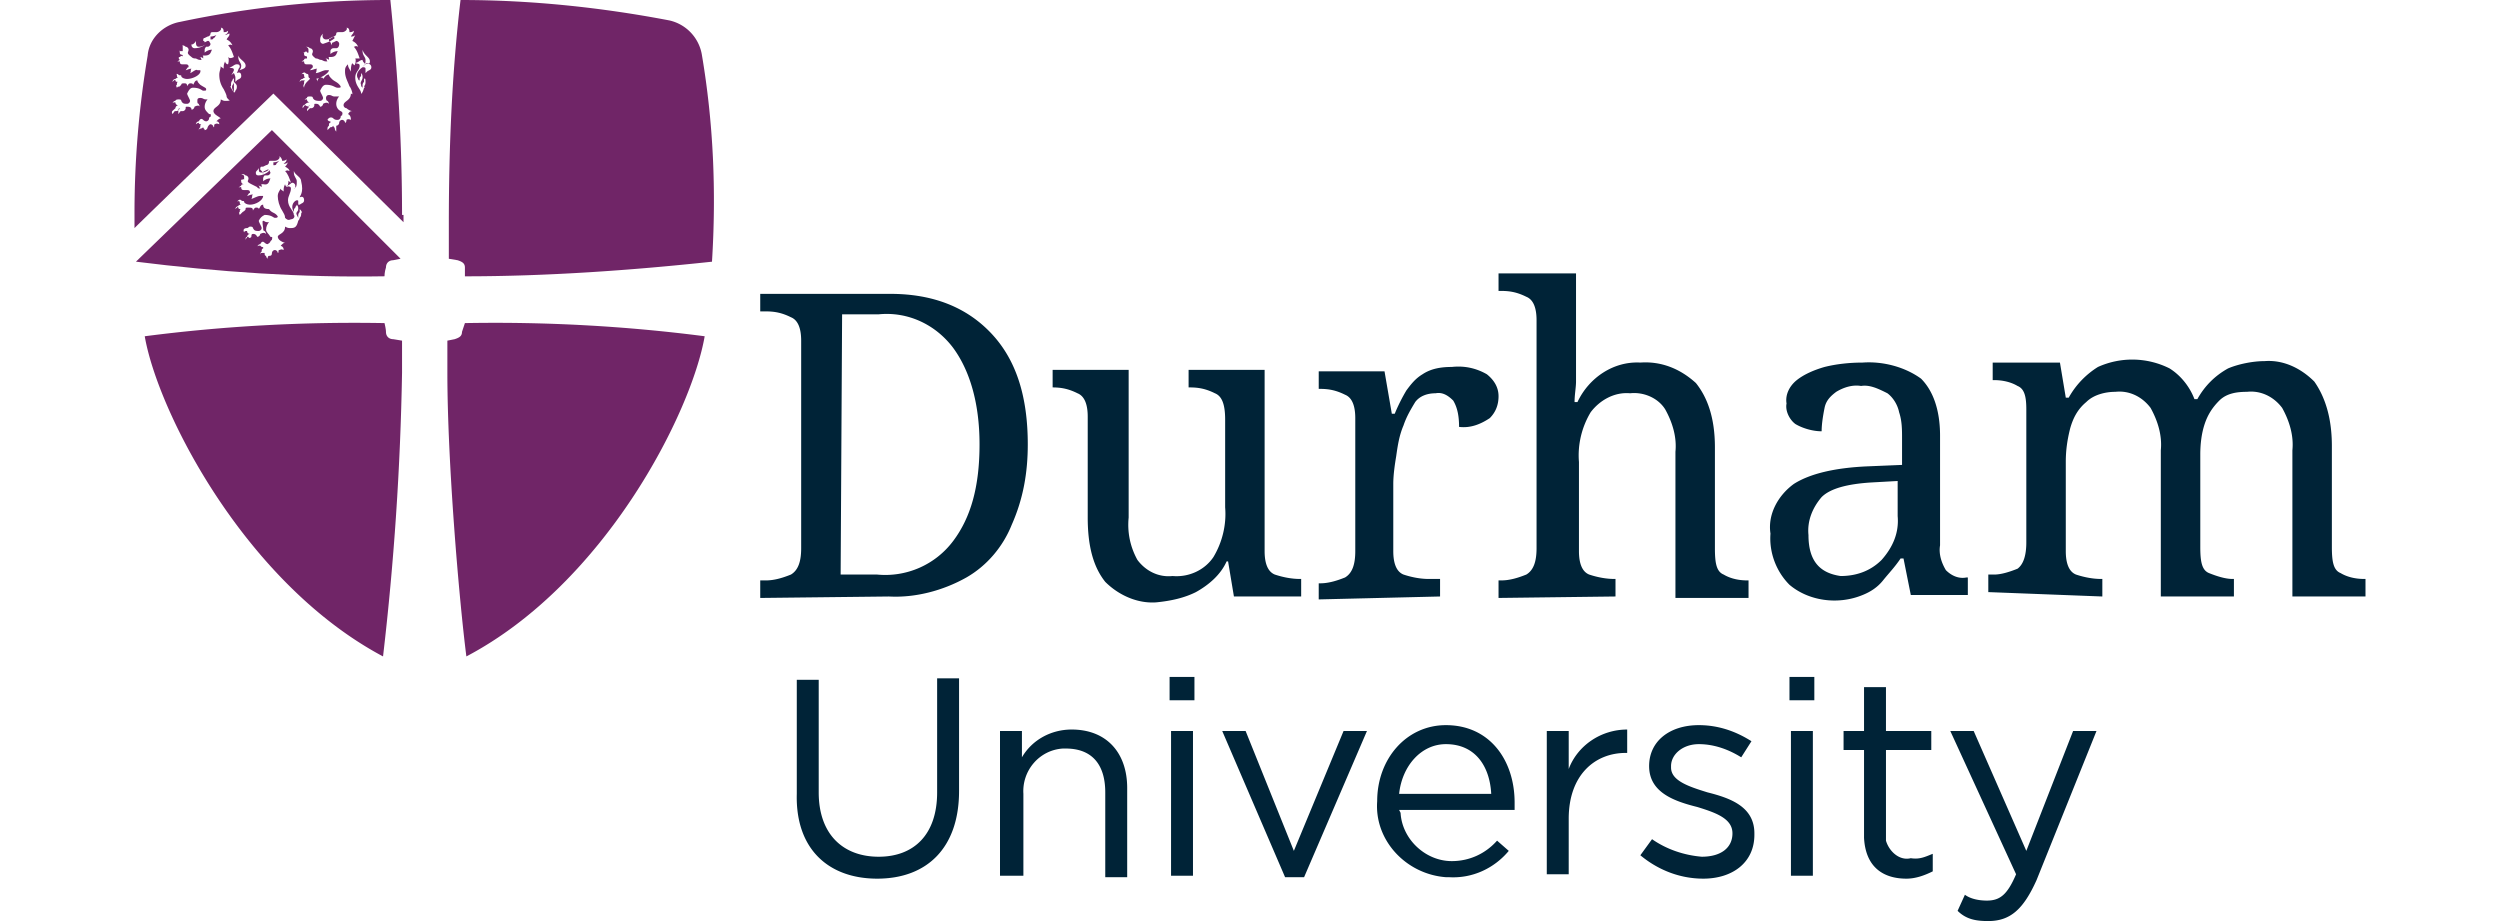
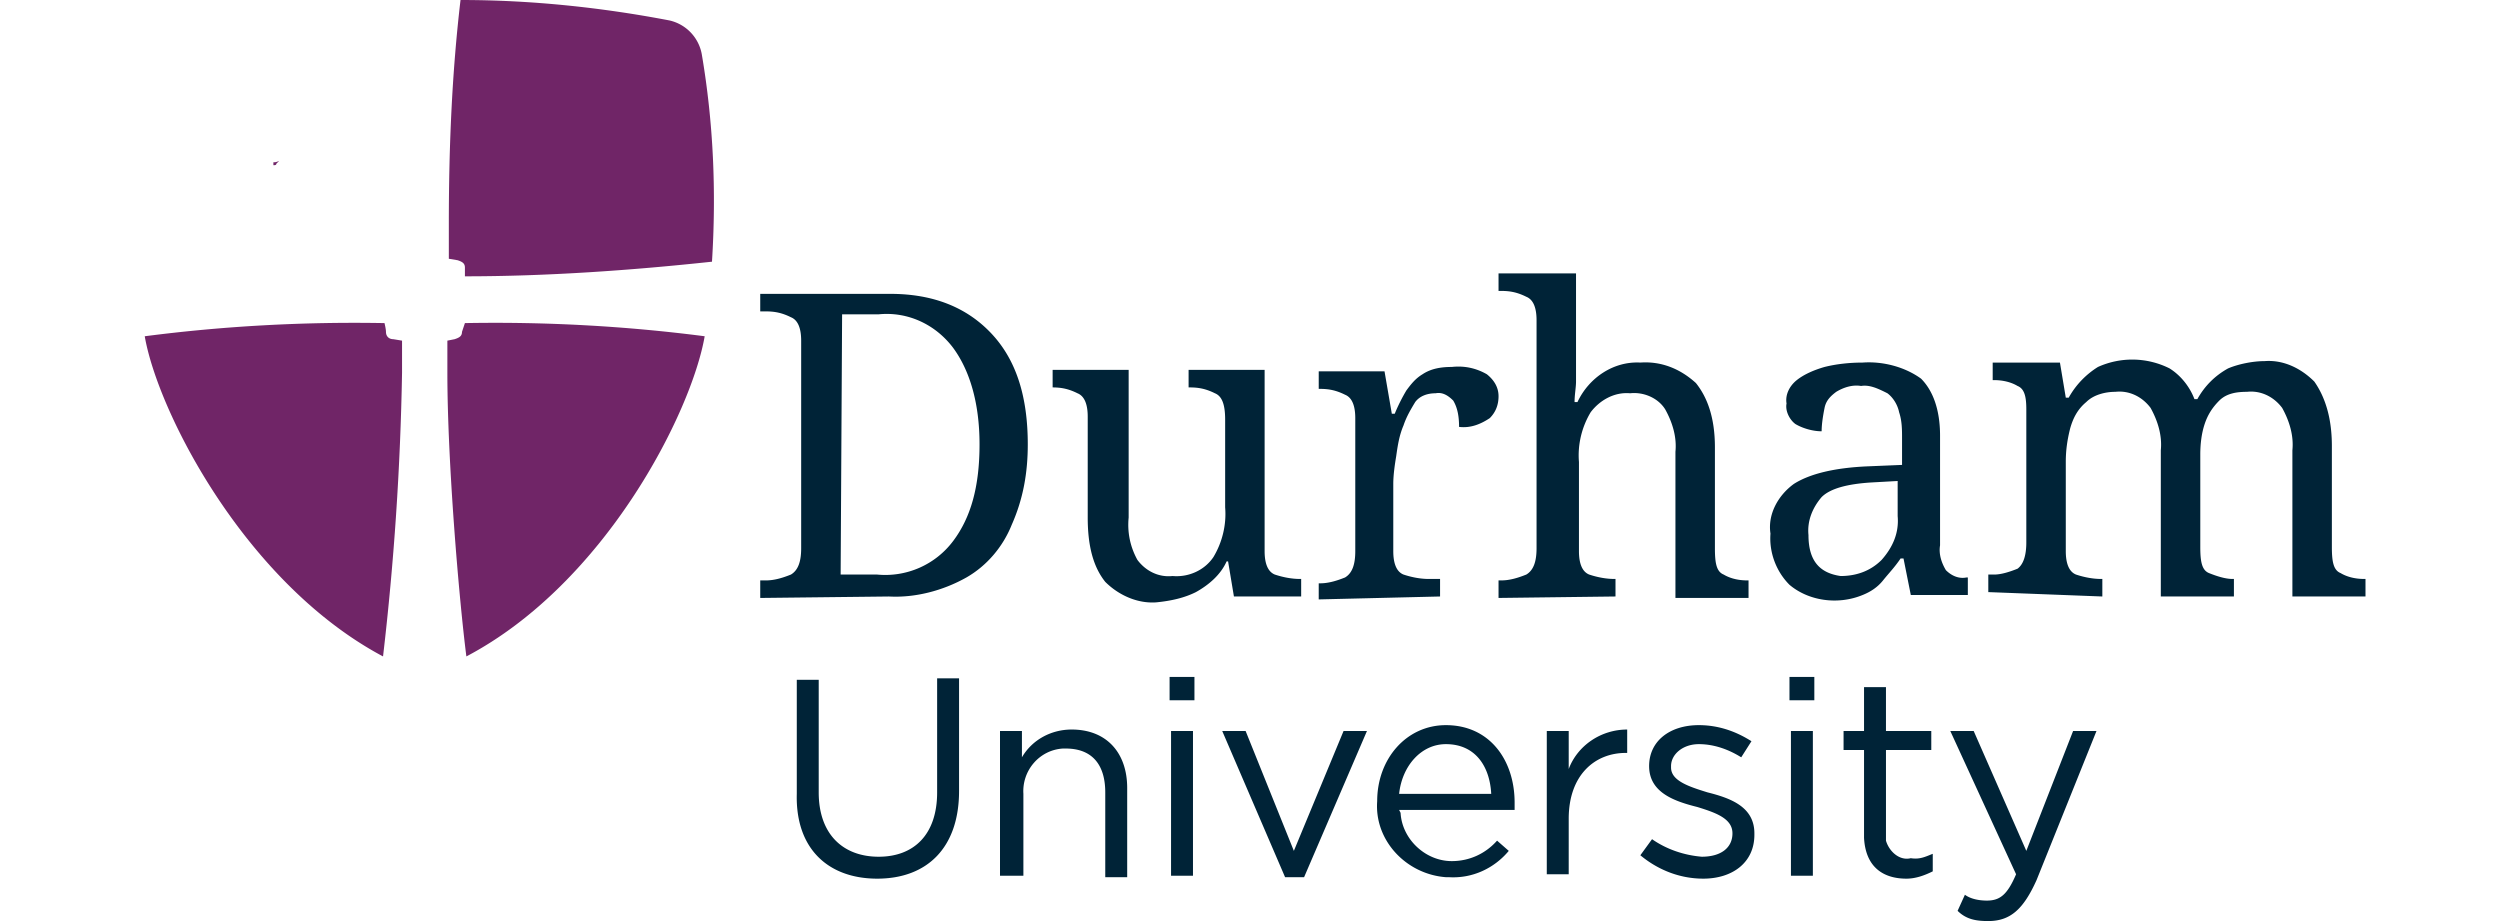
<svg xmlns="http://www.w3.org/2000/svg" xml:space="preserve" id="Layer_1" x="0" y="0" viewBox="0 0 171 63">
  <style>.st0{display:none}.st1{fill:#092869}.st1,.st4{display:inline}.st6{fill-rule:evenodd;clip-rule:evenodd;fill:#1a1d1c}.st10,.st9{display:inline;fill:#621361}.st10{fill:#4f5355}.st11{fill-rule:evenodd;clip-rule:evenodd}.st11,.st12,.st13{display:inline;fill:#231f20}.st13{fill:#141f47}.st17{fill:#be1b2d}.st23{fill:#3680b4}.st25{fill:#fefefe}.st78{fill:#ffb448}.st79,.st82,.st83{display:inline;fill:#101d49}.st82,.st83{fill:#002a53}.st83{fill:#c3002f}.st86{fill:#333}.st91{fill:#fff}.st102{display:inline;fill:#00548f}.st103,.st205,.st206{display:inline;fill:#549dc5}.st205,.st206{fill:#5b3069}.st206{fill:#1476c6}.st213{fill:#272857}.st214{fill:#002337}.st215{fill:#702567}</style>
  <g id="Durham_University">
    <path d="M136 63c1.5 0 2.4-.8 3.3-2.8l4.1-10.2h-1.6l-3.2 8.2L135 50h-1.6l4.5 9.8c-.6 1.4-1.1 1.8-2 1.8-.5 0-1.1-.1-1.5-.4l-.5 1.1c.6.6 1.3.7 2.1.7m-5.6-2.9c.6 0 1.2-.2 1.8-.5v-1.2c-.5.2-.9.4-1.5.3-.8.2-1.5-.5-1.7-1.2v-6.2h3.1V50H129v-3h-1.5v3h-1.4v1.3h1.4v6c.1 2 1.3 2.8 2.9 2.8m-7.9-.2h1.5V50h-1.5zm-.1-12h1.7v-1.6h-1.7zm-5.9 12.2c2 0 3.5-1.1 3.5-3V57c0-1.8-1.6-2.4-3.2-2.8-1.3-.4-2.5-.8-2.5-1.7v-.1c0-.8.8-1.5 1.9-1.5s2.1.4 2.9.9l.7-1.1c-1.1-.7-2.3-1.1-3.6-1.1-2 0-3.4 1.1-3.4 2.8 0 1.8 1.7 2.4 3.3 2.8 1.3.4 2.4.8 2.4 1.8s-.8 1.6-2.1 1.6c-1.2-.1-2.4-.5-3.4-1.2l-.8 1.1c1.2 1 2.7 1.6 4.3 1.6m-10.7-.3h1.5V56c0-3 1.8-4.5 3.9-4.5h.1v-1.6c-1.8 0-3.4 1.1-4 2.7V50h-1.5zm-10.1-5.5c.2-1.9 1.5-3.4 3.2-3.4 2 0 3 1.5 3.1 3.4zm0 1.1h7.9v-.5c0-2.9-1.7-5.3-4.7-5.3-2.7 0-4.7 2.3-4.7 5.2-.2 2.7 2 5 4.7 5.2h.2c1.6.1 3.1-.6 4.1-1.8l-.8-.7c-.8.9-1.9 1.4-3.1 1.4-1.8 0-3.4-1.5-3.5-3.3M87.9 60h1.3l4.3-10h-1.6l-3.4 8.2-3.3-8.2h-1.6zm-7.8-.1h1.5V50h-1.5zm-.1-12h1.7v-1.6H80zm-11.4 12H70v-5.6c-.1-1.6 1.1-3 2.7-3.1h.2c1.8 0 2.7 1.1 2.7 3V60h1.5v-6.1c0-2.4-1.4-4-3.8-4-1.4 0-2.7.7-3.4 1.9V50h-1.5v9.9zm-8.6.2c3.4 0 5.6-2.1 5.6-6v-7.7h-1.5v7.8c0 2.9-1.6 4.4-4 4.4S56 57.1 56 54.2v-7.7h-1.5v7.8c-.1 3.8 2.2 5.8 5.5 5.8M143.8 40.8v-1.2h-.1c-.5 0-1.1-.1-1.7-.3-.5-.2-.7-.8-.7-1.6v-6.1c0-.8.1-1.5.3-2.3.2-.7.5-1.3 1.1-1.8.5-.5 1.3-.7 2-.7.9-.1 1.8.3 2.4 1.1.5.9.8 1.9.7 2.9v10h5v-1.2h-.1c-.5 0-1.1-.2-1.6-.4s-.6-.8-.6-1.8v-6.3q0-1.2.3-2.1c.2-.6.5-1.1 1-1.6s1.2-.6 1.9-.6c.9-.1 1.8.3 2.4 1.1.5.9.8 1.9.7 2.9v10h5v-1.2h-.1c-.5 0-1.1-.1-1.6-.4-.5-.2-.6-.8-.6-1.8v-6.9c0-2-.5-3.4-1.2-4.4-.9-.9-2.1-1.5-3.4-1.4-.8 0-1.8.2-2.5.5q-1.35.75-2.1 2.1h-.2c-.3-.8-.9-1.6-1.7-2.1a5.7 5.7 0 0 0-4.9-.1c-.8.5-1.5 1.2-2 2.1h-.2l-.4-2.4h-4.6V26h.1c.5 0 1.1.1 1.6.4.5.2.6.8.6 1.6v9.1q0 1.35-.6 1.8c-.5.2-1.1.4-1.6.4h-.4v1.2zm-20.1-4.2c-.1-1 .3-1.9.9-2.6.6-.6 1.8-.9 3.4-1l1.8-.1v2.4c.1 1.1-.3 2.1-1.1 3-.8.8-1.8 1.1-2.8 1.1-1.4-.2-2.2-1-2.2-2.8m3.7 4.1c.5-.2 1-.5 1.4-1s.8-.9 1.2-1.5h.2l.5 2.5h3.9v-1.2h-.1c-.5.1-1-.1-1.4-.5-.3-.5-.5-1.1-.4-1.7v-7.5c0-1.8-.5-3.1-1.3-3.9-1.1-.8-2.6-1.2-4-1.1-.9 0-1.8.1-2.6.3-.7.2-1.4.5-1.9.9s-.8 1-.7 1.6c-.1.5.2 1.1.6 1.4.5.3 1.2.5 1.8.5 0-.5.1-1.1.2-1.6s.4-.8.8-1.1c.5-.3 1.1-.5 1.7-.4.6-.1 1.2.2 1.8.5.4.3.7.8.8 1.3.2.6.2 1.2.2 1.8v1.8l-2.4.1c-2.2.1-3.9.5-5 1.2-1.1.8-1.8 2.1-1.6 3.4-.1 1.3.4 2.6 1.3 3.5 1.3 1.1 3.3 1.4 5 .7m-16.9.1v-1.2h-.1c-.5 0-1.1-.1-1.7-.3-.5-.2-.7-.8-.7-1.6v-6.1c-.1-1.2.2-2.4.8-3.4.6-.8 1.6-1.4 2.7-1.3.9-.1 1.9.3 2.4 1.1.5.9.8 1.9.7 2.9v10h5v-1.2h-.1c-.5 0-1.1-.1-1.6-.4-.5-.2-.6-.8-.6-1.8v-6.9c0-2-.5-3.4-1.3-4.4-1.1-1-2.4-1.5-3.8-1.4-1.8-.1-3.5 1-4.3 2.7h-.2c0-.5.1-1 .1-1.4v-7.4h-5.3v1.2h.2c.6 0 1.1.1 1.7.4.5.2.7.8.7 1.6v15.6c0 .9-.2 1.5-.7 1.8-.5.2-1.1.4-1.7.4h-.2v1.2zm-12 0v-1.2h-.8c-.5 0-1.1-.1-1.7-.3-.5-.2-.7-.8-.7-1.6v-4.6c0-.6.1-1.3.2-1.9.1-.7.2-1.4.5-2.1.2-.6.5-1.1.8-1.6.3-.4.8-.6 1.4-.6.5-.1.9.2 1.2.5.3.5.4 1.1.4 1.8.8.1 1.5-.2 2.1-.6q.6-.6.6-1.5c0-.6-.3-1.1-.8-1.5-.7-.4-1.5-.6-2.4-.5-.7 0-1.4.1-2 .5-.5.3-.8.7-1.1 1.1-.3.5-.6 1.1-.8 1.6h-.2l-.5-2.9h-4.5v1.2h.1c.6 0 1.1.1 1.7.4.5.2.7.8.7 1.6v9.1c0 .9-.2 1.5-.7 1.8-.5.2-1.1.4-1.7.4h-.1V41zm-16.7-.3c.9-.5 1.7-1.2 2.1-2.1h.1l.4 2.4H89v-1.2h-.1c-.5 0-1.1-.1-1.7-.3-.5-.2-.7-.8-.7-1.6V25.3h-5.2v1.2h.1c.6 0 1.1.1 1.7.4.5.2.7.8.7 1.8v6c.1 1.2-.2 2.4-.8 3.4-.6.9-1.7 1.4-2.8 1.3-.9.1-1.8-.3-2.4-1.1-.5-.9-.7-1.9-.6-2.9V25.3H72v1.2c.6 0 1.1.1 1.7.4.5.2.7.8.7 1.6v6.9c0 2 .4 3.4 1.2 4.4.9.9 2.2 1.5 3.5 1.4 1-.1 1.9-.3 2.7-.7m-24.2-19h2.5c2-.2 3.9.7 5.1 2.3 1.1 1.5 1.8 3.7 1.8 6.6s-.6 5-1.8 6.6a5.8 5.8 0 0 1-5.2 2.3h-2.5zm3.2 19.3c1.8.1 3.7-.4 5.3-1.3 1.4-.8 2.5-2.1 3.1-3.6.8-1.8 1.1-3.6 1.1-5.5 0-3.3-.8-5.8-2.5-7.6s-4-2.7-6.9-2.7H52v1.2h.4c.6 0 1.1.1 1.7.4.5.2.7.8.7 1.6v14.2c0 .9-.2 1.5-.7 1.8-.5.2-1.1.4-1.7.4H52v1.2z" class="st214" />
    <path d="M31.8 18.9c5.6 0 11.3-.4 16.9-1 .3-4.8.1-9.5-.7-14.2a2.9 2.9 0 0 0-2.2-2.3C41.1.5 36.3 0 31.5 0c-.6 5.1-.8 10.2-.8 15.3v2.4l.6.1c.3.1.5.2.5.5zM27.5 23.3l-.6-.1c-.3 0-.5-.2-.5-.5 0-.2-.1-.6-.1-.6-5.5-.1-11 .2-16.4.9.9 5.2 6.9 16.9 16.3 21.9a196 196 0 0 0 1.3-19.4zM31.8 22.1c5.5-.1 11 .2 16.4.9-.9 5.2-6.8 16.9-16.3 21.9-.5-3.9-1.3-13.3-1.3-19.4v-2.2l.5-.1c.3-.1.5-.2.5-.5zM18.7 11.1v.2c.1 0 .2 0 .2-.1l.2-.2c-.2.1-.3.1-.4.1" class="st215" />
-     <path d="M20.5 13.5c.2-.1.3 0 .3.2s-.2.2-.3.3h-.1v-.2c0-.1 0-.1-.1-.1s-.5.3-.2.8c0-.2 0-.2.1-.3 0-.1.1-.1.1-.2.1.1.1.2.1.3 0 .2-.2.2-.1.4l.1.2v-.2c0-.1.1-.2.1-.2v-.2c.1.1.2.2.1.3 0 .1 0 .2-.1.3 0 .1-.1.2-.1.2-.1.4-.2.5-.5.5-.2 0-.2 0-.4-.1 0 .5-.5.5-.5.7 0 .1.1.2.1.2.1.1.3.2.4.2-.1 0-.2.1-.3.2.2.1.2.2.2.3-.2-.1-.2 0-.3 0s0 .2-.1.2c0-.1-.1-.2-.2-.2s-.2.1-.2.2c0 .2-.1.2-.2.2s-.1.2-.1.2c-.1-.1-.1-.2-.1-.2-.1 0-.1-.1-.1-.2h-.2c-.1 0-.1.1-.1.2 0-.2 0-.2.1-.3 0-.1 0-.2.1-.2v-.1c-.1 0-.1 0-.2-.1-.1 0-.2 0-.2.1 0-.1.1-.2.2-.2.1-.2.2-.2.3-.1s.2.1.2.1.2-.1.2-.2l.1-.1c0-.1.1-.2-.1-.2-.1-.2-.3-.3-.3-.5s.1-.4.2-.5h-.1c-.2 0-.2-.1-.3-.1s0 .4 0 .5 0 .2.1.2c.1.1.1.2.1.2-.1-.1-.2-.1-.4 0 0 .1-.1.2-.2.2-.1-.2-.2-.2-.3-.2 0 0-.1 0-.1.1s0 .2-.2.2h-.1c.1.2.1.2.1.3 0-.1 0-.2.1-.2 0-.1 0-.2.1-.2-.1.1-.2.1-.2 0-.1 0-.1 0-.2.2 0-.1 0-.2.1-.2 0-.1.1-.2.2-.2 0 0-.2 0-.2-.2-.1 0-.2 0-.2.1-.1-.2 0-.3.2-.3.1 0 .1-.1.2-.1s.2 0 .2.1c.1.2.2.2.4.2.1 0 .2-.1.2-.2s-.2-.4-.2-.5c.1-.2.2-.3.4-.4.5 0 .6.2.7.2s.2 0 .2-.1c-.2-.3-.4-.2-.6-.5-.3 0-.4-.1-.4-.3-.2 0-.2.2-.3.3 0-.1-.1-.1-.2-.1s-.2.2-.2.2c0-.2-.1-.2-.3-.2s-.2 0-.2.1-.2.2-.2.2l-.2.2c-.1-.2 0-.2 0-.2 0-.1 0-.2.1-.2-.1 0-.2 0-.2-.1s-.1 0-.2.1c0-.1.1-.2.2-.2 0-.1.2-.1.2-.1.1 0 0 0 0 0-.1 0-.1-.1-.1-.2-.1-.1-.2 0-.2 0 .1-.1.2-.2.3-.1s.2 0 .2.1.2.2.4.2c.4 0 .9-.3.9-.6h-.2c-.2 0-.5.2-.6.2.1-.2 0-.2.1-.3-.2 0-.3.1-.4.1.1-.1.1-.2.2-.2 0-.1 0-.2-.2-.2h-.2c-.1 0-.2 0-.2-.2-.1 0-.2 0-.2.1 0-.1.2-.2.2-.2 0-.1.1-.1.2-.1 0 0-.2 0-.2-.2s-.1-.1-.2 0l.2-.1c.1 0 .2-.1.2 0v-.2c0-.1 0-.1-.2-.2.1 0 .2 0 .3.1.1 0 .2.1.2.2 0 .2-.2.2.2.4l.4.2c0 .1.2.1.2.1-.1-.1 0-.2-.2-.2.1 0 .2 0 .3.1 0-.2 0-.2-.1-.2h.2c.4.1.4-.2.5-.4-.2 0-.4.1-.5.2v-.2c0-.1.1-.2.1-.2h.2c.1 0 .2-.1.2-.2-.1-.2-.1-.2-.2-.2l-.2.1c-.1 0-.1.1-.1.2s0-.1-.1-.2l-.1-.1c0-.1 0-.2.1-.2h.1l.2-.1c.1 0 .2-.1.2-.2s0-.1.2-.1h.2c.2 0 .4-.2.3-.3.1 0 .2.2.2.3.1 0 .2 0 .3-.1 0 .2-.1.2-.2.3.1 0 .2 0 .3-.1-.1.2-.1.2-.2.3q.3.15.3.3c-.2-.1-.2 0-.3 0 .2.2.3.5.4.8-.1-.1-.2-.1-.2-.2.1.2-.1.5 0 .5-.1 0-.2-.1-.2-.2-.1.2-.1.3-.1.5-.1-.1-.2-.1-.2-.2-.1.2-.2.3-.2.5 0 .3.1.7.3 1 .1.2.2.3.2.5.1.1.2.2.4.1.2 0 .3-.2.2-.3 0-.3-.4-.5-.4-1 0-.3.2-.5.2-.8 0-.2-.2-.1-.3-.2.2 0 .3-.2.4-.2s.2.1.2.2 0 .2-.1.2c.2-.1.2-.2.2-.5 0-.2-.2-.3-.2-.6v-.1c.1.3.5.4.5.7.2.8-.1 1-.1 1.1m-2.8-2c0 .2 0 .3.2.3s.4-.1.5-.2v.1c-.2.2-.5.3-.7.3s-.2-.1-.2-.2.1-.1.2-.3m.9-2.6-9.3 9c5.6.7 11.3 1.1 17 1 0 0 0-.3.1-.6 0-.3.2-.5.5-.5l.5-.1zM23.1 1.9v.2c.1 0 .2 0 .2-.1l.2-.2c-.1 0-.3 0-.4.1M14.4 2.5v.2c.1 0 .2 0 .2-.1.1 0 .1-.1.2-.2-.2.1-.4.1-.4.1" class="st215" />
-     <path d="M25 4.4c.2-.1.4 0 .4.2s-.2.2-.3.3L25 5v-.3c0-.1-.1-.1-.2-.1-.3.2-.5.5-.3.8 0 0 0 .1.1.1 0-.2 0-.2.1-.3V5c.1.1.1.2.1.3 0 .2-.2.3-.1.5 0 .1 0 .1.1.2v-.2c0-.1.1-.2.1-.2v-.2c.1-.1.1.1.1.2s0 .2-.1.3c.1.1 0 .1 0 .1-.1.4-.2.5-.5.5-.2 0-.2 0-.4-.1 0 .5-.5.5-.5.8 0 .1.1.2.2.2.1.1.3.2.4.2-.2 0-.2.1-.3.2.2.1.2.3.2.4-.2-.1-.3 0-.3 0s0 .2-.1.2c0-.1-.1-.2-.2-.2s-.2.1-.2.2-.1.2-.2.2V9c-.1-.1-.1-.2-.1-.2 0-.1-.1-.1-.1-.2-.1.1-.1.1-.2.1l-.2.2c0-.2 0-.2.1-.3 0-.1 0-.2.1-.2v-.1c-.1 0-.1 0-.2-.1.1-.2.3-.2.4-.1s.2.1.3.1.2-.1.2-.2c0 0 0-.1.1-.1 0-.1.1-.2-.1-.3s-.3-.3-.3-.5.1-.4.2-.5h-.3c-.2 0-.2-.1-.4-.1s-.2.2-.2.2 0 .2.1.2c.1.1.1.2.1.2-.1-.1-.2-.1-.4 0 0 .1-.1.2-.2.2-.1-.2-.2-.2-.3-.2s-.1 0-.1.1-.1.2-.2.2h-.1l-.2.2c0-.1 0-.2.1-.2 0-.1 0-.2.1-.2q-.15.15-.3 0c-.1 0-.1.1-.2.2 0-.1 0-.2.1-.2.1-.1.2-.2.4-.2 0 0-.2 0-.2-.2-.1 0-.2 0-.2.1 0-.1.2-.2.2-.2 0-.1.1-.1.2-.1s.2 0 .2.1c.1.2.3.2.5.2.1 0 .2-.1.2-.2s-.2-.4-.2-.5c.1-.2.2-.4.4-.4.5 0 .6.2.8.2s.2 0 .2-.1c-.2-.3-.4-.3-.6-.5-.1-.1-.2-.2-.2-.3-.2 0-.3.2-.4.3 0-.1-.1-.1-.2-.1s-.2.2-.2.3q0-.3-.3-.3c-.1 0-.2 0-.2.1l-.2.2s-.2.2-.2.4c-.1-.2 0-.2 0-.3s0-.2.1-.2h-.2c-.1 0-.1 0-.2.1 0-.1.1-.2.2-.2.1-.1.2-.1.2-.1-.1 0-.1-.1-.1-.2-.1-.1-.2 0-.2 0 .1-.1.2-.2.3-.1s.2 0 .2.2.2.2.4.2c.4 0 1-.4 1-.6h-.2c-.2 0-.5.2-.7.2.1-.2 0-.2.1-.3-.2 0-.3.1-.5.1l.2-.2c0-.1 0-.2-.2-.2H21c-.1 0-.2 0-.2-.2-.1 0-.2 0-.2.1 0-.1.2-.2.2-.2 0-.1.1-.1.2-.1v-.1c0-.1-.2 0-.2-.2s-.1-.1-.2 0c.2-.2.2-.1.2-.1.1-.1.2-.1.2 0h.1v-.2c0-.1-.1-.2-.2-.2.1 0 .2 0 .3.1.1 0 .2.1.2.2 0 .2-.2.2.2.5.2 0 .2.1.4.1.2.1.2.1.4.1-.1-.1 0-.2-.2-.2.1 0 .2 0 .3.1 0-.2 0-.2-.1-.2h.2c.4 0 .4-.2.5-.4-.2 0-.4.1-.5.2v-.2c0-.1.1-.2.2-.2h.2c.1 0 .2-.1.2-.3 0-.1-.1-.2-.2-.2l-.2.1c-.1 0-.1.1-.1.2l-.1-.2s0-.1-.1-.1c0-.1 0-.2.1-.2l.2-.1c.1 0 .2-.1.2-.2s.1-.1.2-.1h.2c.2 0 .4-.2.3-.3.2 0 .2.2.2.3.1 0 .2 0 .3-.1 0 .2-.1.2-.2.4.1 0 .2 0 .3-.1l-.2.4c.2.1.3.2.4.4-.2-.1-.2 0-.3 0 .2.2.3.5.4.8h-.3c.1.2-.1.5 0 .5-.1-.1-.2-.1-.2-.2-.1.2-.1.4-.1.6-.1-.2-.2-.3-.2-.5-.2.2-.2.3-.2.5 0 .4.2.7.3 1 .1.1.2.4.2.5 0 .2.2.3.3.3s.3-.2.3-.3c0-.3-.4-.5-.4-1.1 0-.4.3-.5.3-.8 0-.2-.2-.1-.3-.2.2 0 .3-.2.5-.2 0 .1.1.2.2.3-.1 0-.1.1-.2.2.2-.2.2-.3.2-.5s-.2-.3-.2-.6v-.1c.1.4.5.5.5.8s-.2 0-.3.2m-2.9-2.1c-.1.2 0 .4.2.4s.4-.1.5-.2l.1.1c-.2.2-.5.3-.8.4-.1 0-.2-.1-.2-.2v-.1c0-.2.1-.3.2-.4M16.2 5c.2-.1.3 0 .3.2s-.2.2-.3.3l-.1.1v-.3c0-.1-.1-.3-.1-.3-.3.2-.5.5-.3.8 0 0 0 .1.1.1 0-.2 0-.3.1-.4 0-.1.1-.1.1-.2v.3c0 .2-.2.2-.1.5l.1.2v-.7c.1.1.2.2.2.3s0 .2-.1.3c0 .1-.1.1-.1.2-.1.4-.2.5-.5.5-.2 0-.2 0-.4-.1 0 .5-.5.5-.5.8 0 .1.1.2.1.2.1.1.3.2.4.3-.1 0-.2.1-.3.2.2 0 .2.2.2.2-.2-.1-.3 0-.3 0-.1 0 0 .2-.1.2 0-.1-.1-.2-.2-.2s-.2.2-.2.2c0 .1-.1.2-.2.2-.1.1-.1.2-.1.2.1 0 .1-.1.1-.2s-.1-.1-.1-.2c-.1.1-.2.1-.2.1-.1 0-.1.1-.1.2 0-.2 0-.2.1-.3 0-.1 0-.2.1-.2-.1 0-.2 0-.2-.1-.1 0-.2.1-.2.1 0-.1.1-.2.2-.2.1-.2.2-.2.3-.1s.2.1.2.1c.1 0 .2-.1.2-.2 0 0 0-.1.1-.1 0-.1.1-.2-.1-.2-.2-.2-.3-.3-.3-.5s.1-.4.2-.5h-.1c-.2 0-.2-.1-.4-.1s-.2.1-.2.2 0 .2.1.2c0 .1.1.2.1.2-.1-.1-.2-.1-.4 0 0 .1-.1.2-.2.2 0-.2-.2-.2-.3-.2s-.1 0-.1.1-.1.2-.2.2h-.1c-.1 0-.1.1-.2.2v-.2c0-.1 0-.2.1-.2-.1.2-.2.2-.3.2s-.1.1-.2.2c-.1-.2 0-.2.2-.4 0-.1.1-.2.2-.2 0 0-.2 0-.2-.2-.1 0-.2 0-.2.1 0-.1.1-.2.2-.2 0-.1.2-.1.2-.1.1 0 .2 0 .2.1.1.2.2.2.4.2.1 0 .2-.1.2-.2s-.2-.4-.2-.5c.1-.2.2-.4.4-.4.5 0 .6.2.7.2.2 0 .2 0 .2-.1s-.1-.1-.4-.3c-.1-.1-.2-.2-.2-.3-.2 0-.2.2-.3.3 0-.1-.1-.1-.2-.1s-.2.2-.2.2c0-.2-.1-.2-.2-.2s-.2 0-.2.1c-.1.1-.2.2-.2.1l-.1.1c-.1-.2 0-.2 0-.2 0-.1 0-.2.1-.2-.1 0-.2 0-.2-.1s-.1 0-.2.1c0-.1.1-.2.2-.2.1-.1.2-.1.2-.1-.1 0-.1-.1-.1-.2-.1-.1-.2 0-.2 0 .1 0 .2-.1.3 0s.2 0 .2.1.2.2.4.2c.4 0 1-.3.9-.6h-.2c-.1-.1-.4.2-.5.2.1-.1 0-.2.1-.3-.2 0-.3.1-.4.1.1-.1.1-.2.2-.2 0-.1 0-.2-.2-.2h-.2c-.1 0-.2 0-.2-.2-.1 0-.2 0-.2.1 0-.1.2-.2.2-.2-.1-.1-.1-.2 0-.2.1-.1.2-.1.2 0v-.1c0-.1-.2 0-.2-.2s-.1-.1-.2 0c.2-.2.2-.1.2-.1h.2v-.2c0-.2 0-.2-.1-.2.1 0 .2 0 .3.1.1 0 .2.1.2.2 0 .2-.2.2.2.5.1.1.2.1.3.1.2.1.2.1.4.1-.1-.1 0-.2-.2-.2.1 0 .2 0 .3.1 0-.2 0-.2-.1-.2h.2c.4 0 .4-.2.5-.4-.2 0-.4.1-.5.2v-.2c0-.1.1-.2.1-.2h.1c.1 0 .2-.1.2-.2-.1-.2-.1-.2-.2-.2l-.2.1v.2-.2s0-.1-.1-.1c0-.1 0-.2.1-.2l.2-.1c.1 0 .2-.1.2-.2s.1-.1.2-.1h.2c.2 0 .4-.2.3-.3.2 0 .2.2.2.3.1 0 .2 0 .3-.1 0 .2-.1.2-.2.3.1 0 .2-.1.3-.1 0 .2-.1.2-.2.4.2.1.3.2.4.4-.2-.1-.2 0-.3 0 .2.2.3.5.4.8-.2.1-.3.1-.4 0 .1.2 0 .5 0 .5-.1 0-.2-.1-.2-.2-.1.2-.1.3-.1.5-.1-.1-.2-.1-.2-.2 0 .2-.1.4-.1.6 0 .4.1.7.3 1 .1.2.2.4.2.5s.2.3.3.3c.2 0 .3-.2.3-.3 0-.3-.4-.5-.4-1 0-.4.2-.5.3-.8 0-.2-.2-.1-.3-.2.2 0 .3-.2.5-.2s.2.1.2.2c-.1.1-.1.2-.2.4.2-.2.3-.3.3-.5s-.2-.3-.2-.6v-.1c.1.3.5.4.5.7s-.5.2-.6.5m-2.8-2.2c0 .2 0 .4.2.4s.4-.1.5-.2c-.2.2-.5.3-.8.3-.1 0-.2-.1-.2-.2V3c0 .1.2 0 .3-.2m14.1 11.9c0-5-.3-9.8-.8-14.7a69 69 0 0 0-14.4 1.5c-1.1.2-2.1 1.1-2.2 2.3a65 65 0 0 0-.9 10.9v.9c.9-.9 9.5-9.2 9.5-9.2l8.9 8.8v-.5" class="st215" />
  </g>
</svg>